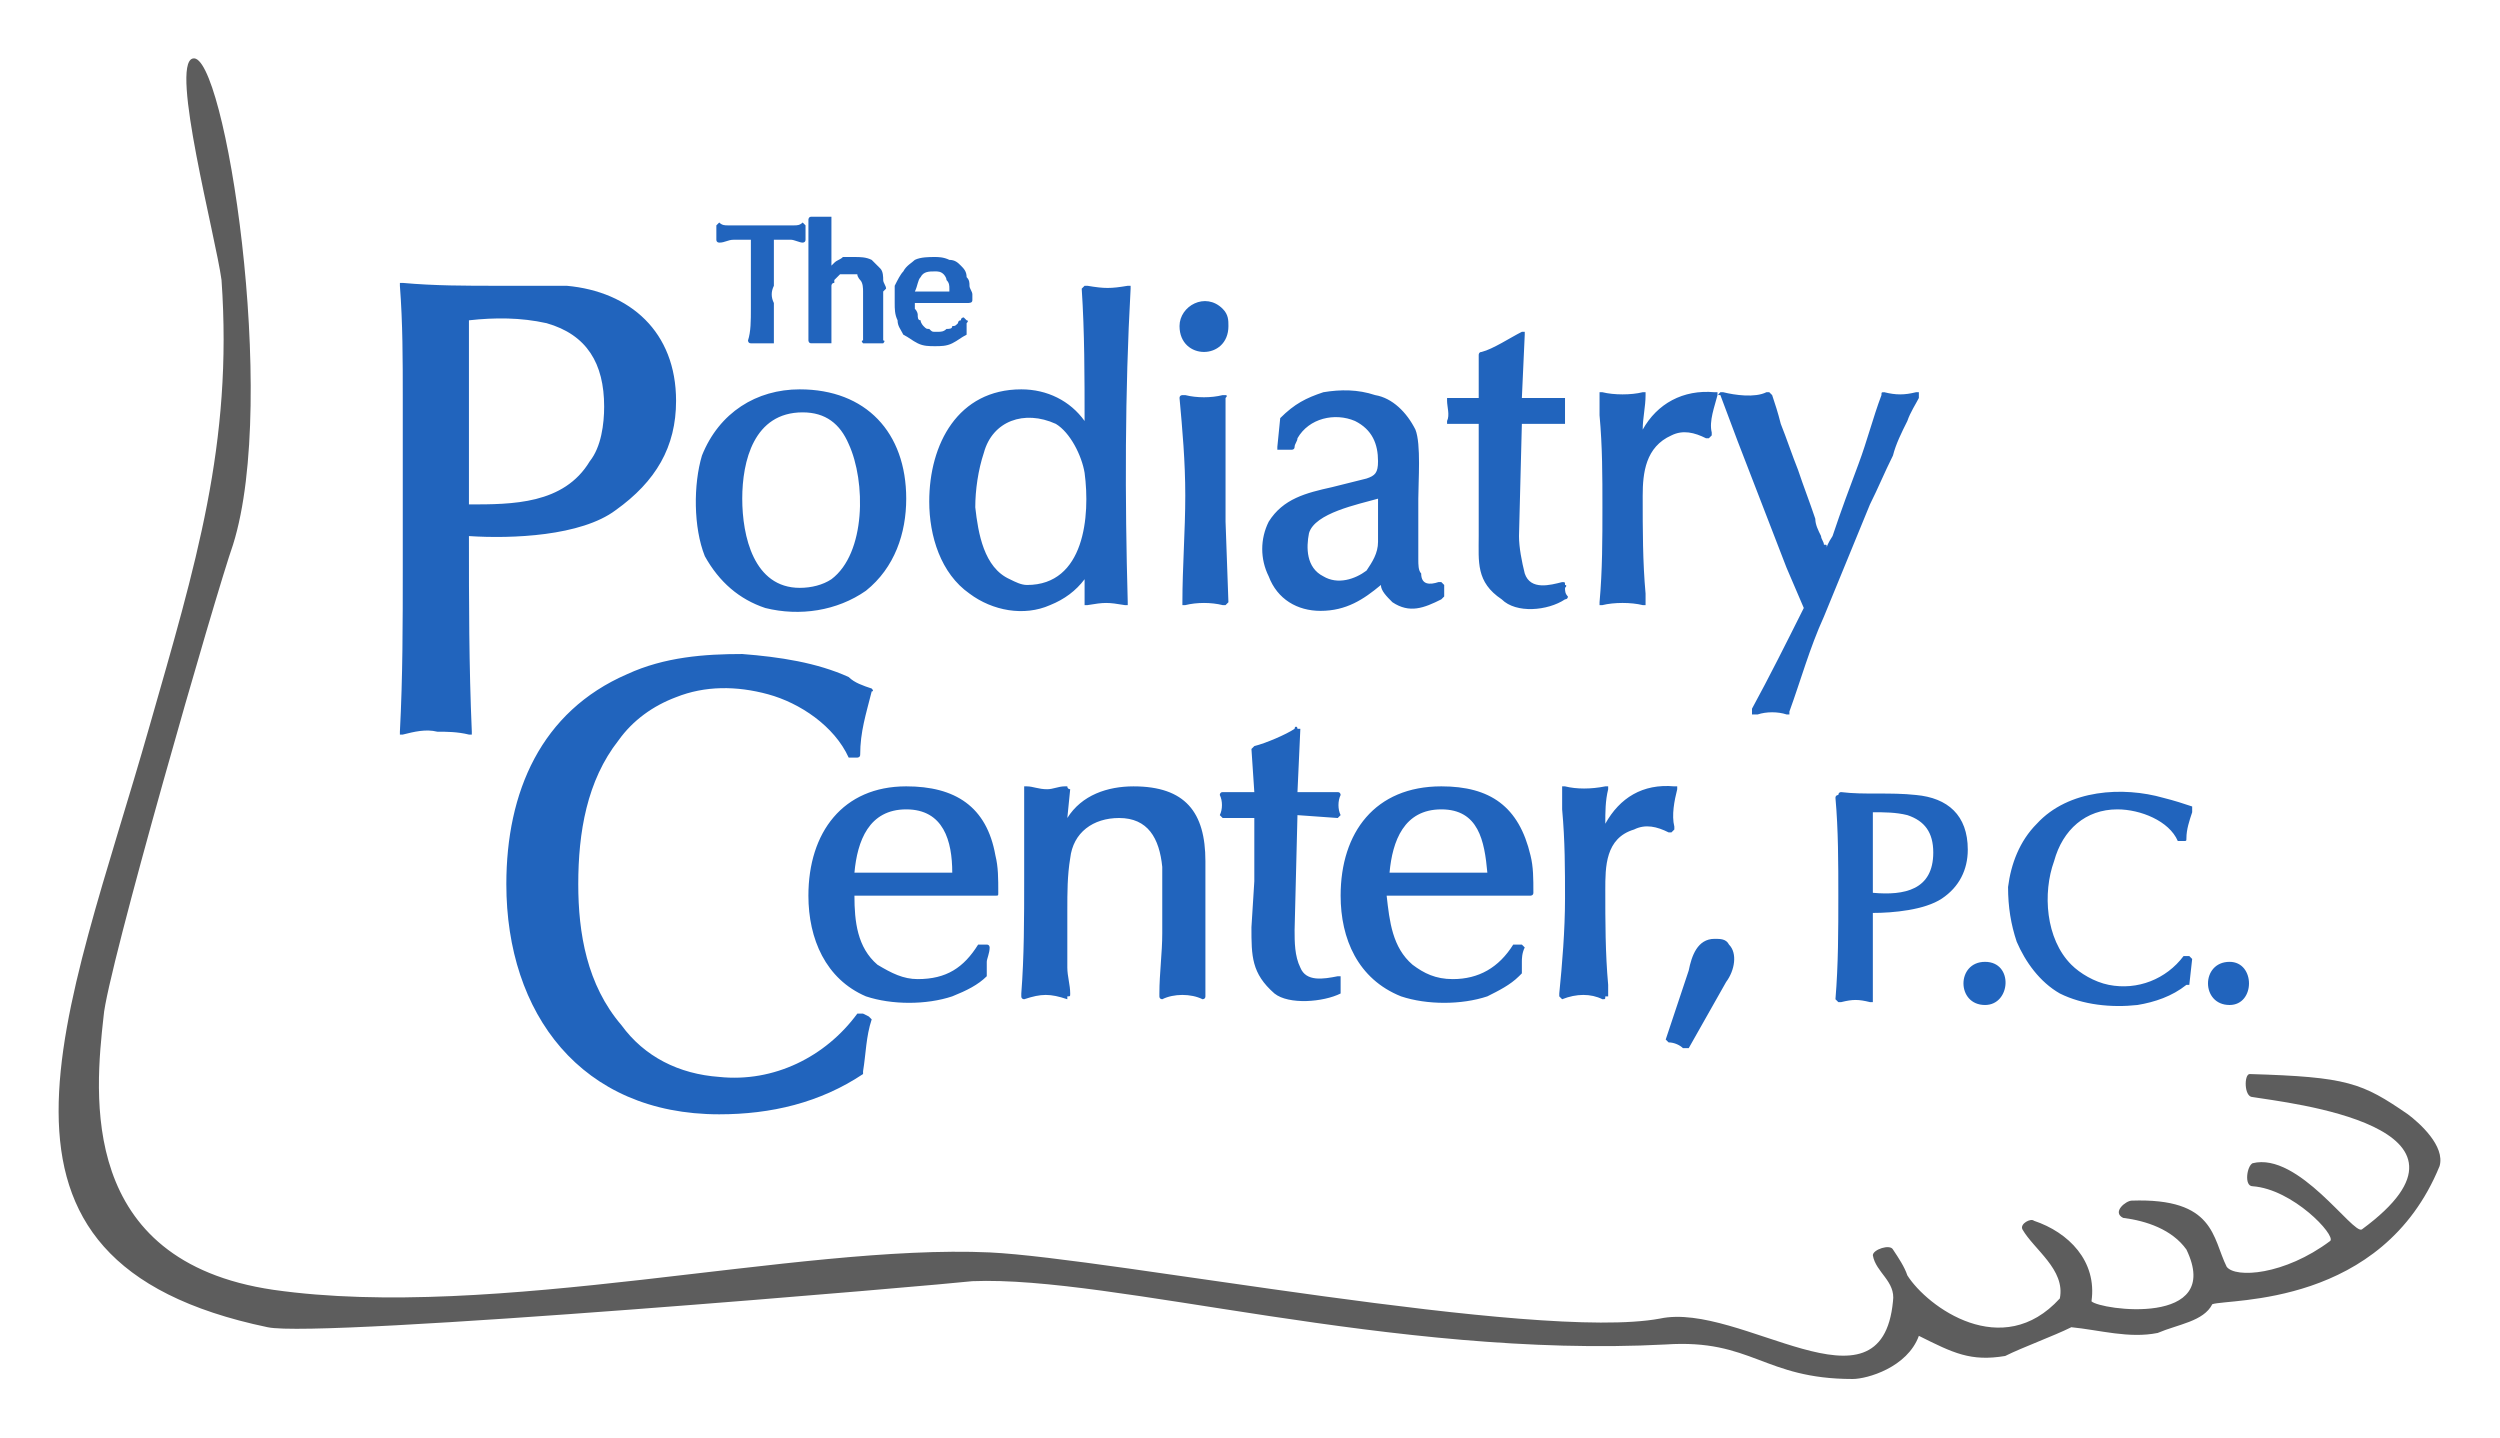
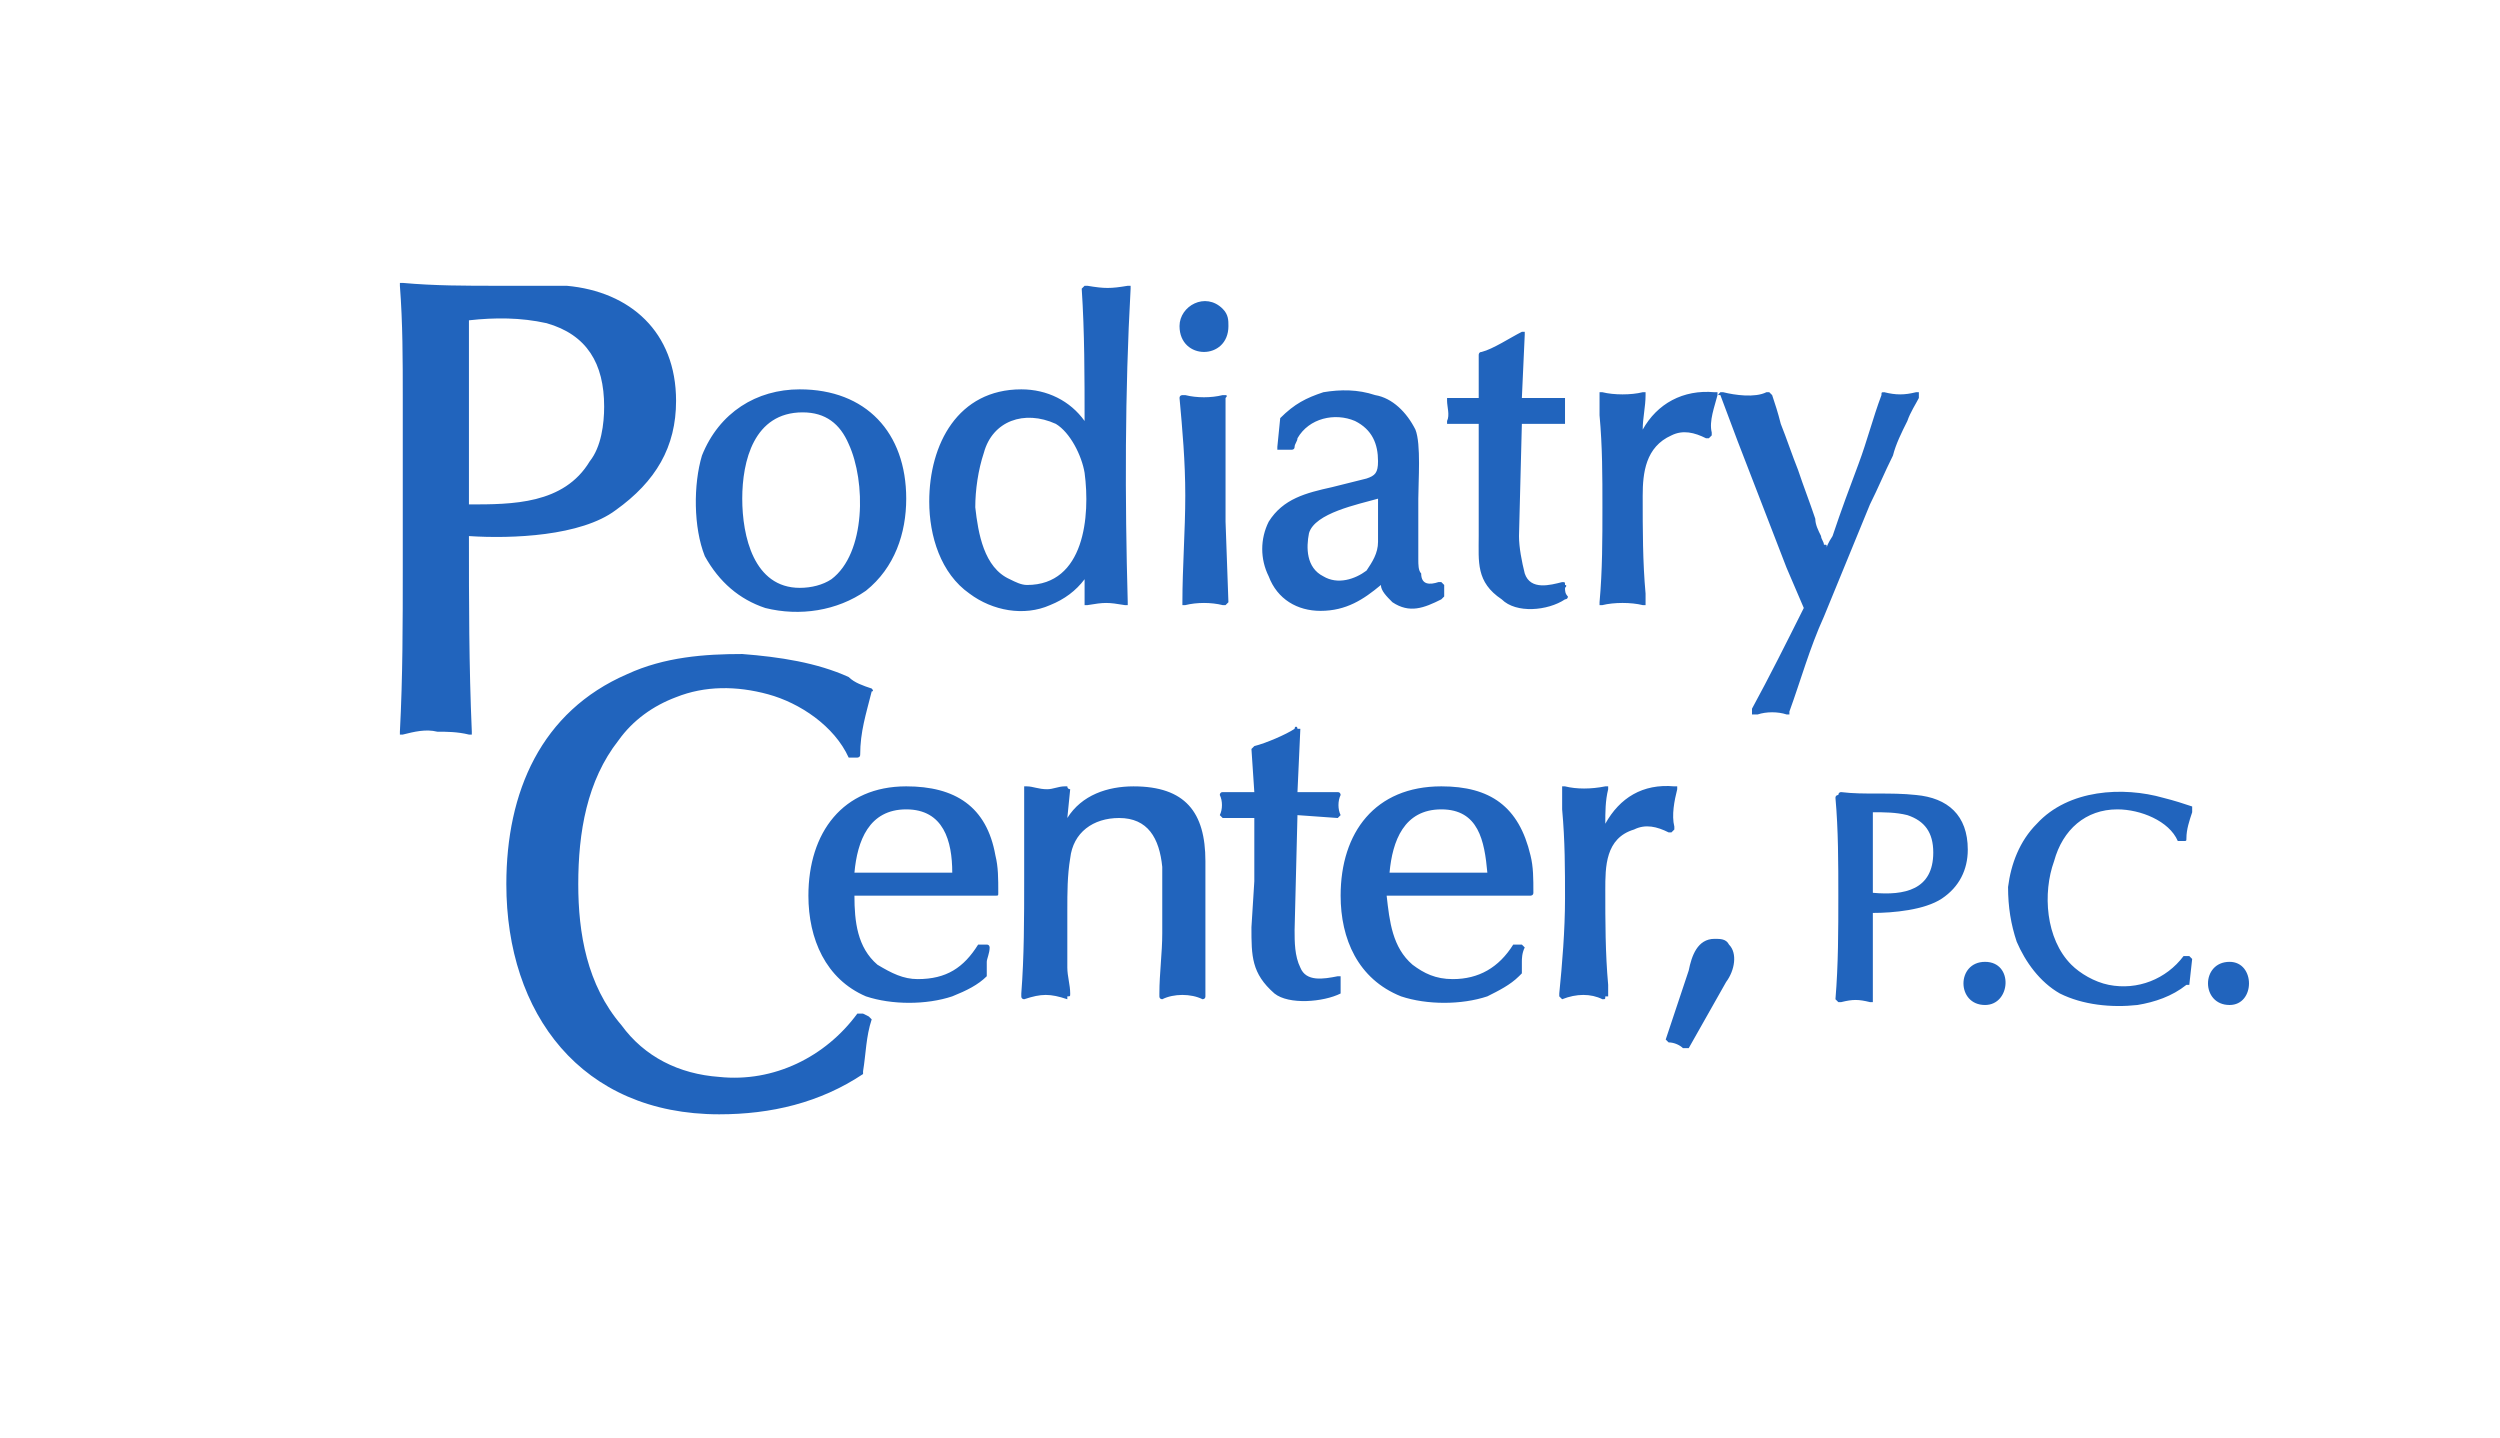
<svg xmlns="http://www.w3.org/2000/svg" xml:space="preserve" width="200px" height="115px" version="1.0" style="shape-rendering:geometricPrecision; text-rendering:geometricPrecision; image-rendering:optimizeQuality; fill-rule:evenodd; clip-rule:evenodd" viewBox="0 0 8.69 4.99">
  <defs>
    <style type="text/css">
   
    .fil2 {fill:none}
    .fil1 {fill:#2164BD}
    .fil0 {fill:#515151;fill-rule:nonzero;fill-opacity:0.929}
   
  </style>
  </defs>
  <g id="Layer_x0020_1">
    <g id="_1602680191824">
-       <path class="fil0" d="M6.58 4.52c0.01,-0.07 -0.06,-0.1 -0.07,-0.16 0,-0.02 0.06,-0.04 0.07,-0.02 0.02,0.03 0.04,0.06 0.05,0.09 0.07,0.11 0.33,0.3 0.53,0.08 0.02,-0.1 -0.09,-0.17 -0.13,-0.24 -0.01,-0.02 0.03,-0.04 0.04,-0.03 0.12,0.04 0.22,0.14 0.2,0.28 0.03,0.03 0.46,0.09 0.33,-0.18 -0.05,-0.07 -0.14,-0.1 -0.22,-0.11 -0.04,-0.02 0.01,-0.06 0.03,-0.06 0.29,-0.01 0.28,0.13 0.33,0.23 0.03,0.04 0.2,0.03 0.36,-0.09 0.02,-0.02 -0.13,-0.18 -0.27,-0.19 -0.03,0 -0.02,-0.07 0,-0.08 0.16,-0.04 0.35,0.25 0.38,0.23 0.49,-0.36 -0.26,-0.44 -0.38,-0.46 -0.03,0 -0.03,-0.08 -0.01,-0.08 0.34,0.01 0.39,0.03 0.55,0.14 0.04,0.03 0.13,0.11 0.11,0.18 -0.2,0.49 -0.73,0.46 -0.79,0.48 -0.03,0.06 -0.12,0.07 -0.19,0.1 -0.1,0.02 -0.2,-0.01 -0.3,-0.02 -0.06,0.03 -0.17,0.07 -0.23,0.1 -0.12,0.02 -0.18,-0.01 -0.3,-0.07 -0.04,0.11 -0.18,0.15 -0.23,0.15 -0.31,0 -0.35,-0.14 -0.65,-0.12 -0.95,0.05 -1.92,-0.24 -2.41,-0.22 -0.08,0.01 -2.27,0.2 -2.45,0.16 -1.1,-0.23 -0.7,-1.07 -0.41,-2.09 0.16,-0.56 0.29,-0.98 0.25,-1.55 -0.02,-0.15 -0.18,-0.75 -0.1,-0.77 0.11,-0.03 0.3,1.18 0.14,1.69 -0.06,0.17 -0.44,1.49 -0.45,1.64 -0.03,0.27 -0.09,0.85 0.59,0.95 0.77,0.11 1.82,-0.16 2.49,-0.13 0.42,0.02 1.9,0.31 2.33,0.23 0.28,-0.06 0.77,0.36 0.81,-0.06z" />
      <path class="fil1" d="M7.75 3.34c0.09,0 0.09,0.15 0,0.15 -0.1,0 -0.1,-0.15 0,-0.15zm-0.13 -0.52c-0.01,0.03 -0.02,0.06 -0.02,0.09 0,0.01 0,0.01 -0.01,0.01l-0.01 0c0,0 -0.01,0 -0.01,0 -0.03,-0.07 -0.13,-0.11 -0.21,-0.11 -0.11,0 -0.19,0.07 -0.22,0.18 -0.04,0.11 -0.03,0.27 0.06,0.36 0.03,0.03 0.08,0.06 0.13,0.07 0.1,0.02 0.2,-0.02 0.26,-0.1 0,0 0.01,0 0.01,0l0.01 0c0.01,0.01 0.01,0.01 0.01,0.01l-0.01 0.09c0,0 0,0 -0.01,0 -0.05,0.04 -0.11,0.06 -0.17,0.07 -0.09,0.01 -0.19,0 -0.27,-0.04 -0.07,-0.04 -0.12,-0.11 -0.15,-0.18 -0.02,-0.06 -0.03,-0.12 -0.03,-0.19 0.01,-0.08 0.04,-0.16 0.1,-0.22 0.11,-0.12 0.3,-0.13 0.44,-0.09 0.04,0.01 0.07,0.02 0.1,0.03 0,0 0,0.01 0,0.02zm-0.72 0.52c0.1,0 0.09,0.15 0,0.15 -0.1,0 -0.1,-0.15 0,-0.15zm-0.39 -0.17c0,0.1 0,0.2 0,0.3 0,0 0,0.01 0,0.01 0,0 0,0 -0.01,0 -0.04,-0.01 -0.06,-0.01 -0.1,0 -0.01,0 -0.01,0 -0.01,0 0,0 -0.01,-0.01 -0.01,-0.01 0.01,-0.12 0.01,-0.24 0.01,-0.36 0,-0.11 0,-0.23 -0.01,-0.34 0,-0.01 0.01,-0.01 0.01,-0.01 0,0 0,-0.01 0.01,-0.01 0.08,0.01 0.17,0 0.26,0.01 0.11,0.01 0.18,0.07 0.18,0.19 0,0.07 -0.03,0.13 -0.09,0.17 -0.06,0.04 -0.17,0.05 -0.24,0.05zm-0.64 0.2c0.01,-0.05 0.03,-0.11 0.09,-0.11 0.02,0 0.04,0 0.05,0.02 0.03,0.03 0.02,0.09 -0.01,0.13l-0.13 0.23c-0.01,0 -0.01,0 -0.02,0 -0.01,-0.01 -0.03,-0.02 -0.05,-0.02 0,0 0,0 -0.01,-0.01 0,0 0,0 0,0l0.08 -0.24zm-0.29 -0.51c0.05,-0.09 0.13,-0.14 0.24,-0.13 0,0 0.01,0 0.01,0 0,0 0,0.01 0,0.01 -0.01,0.04 -0.02,0.09 -0.01,0.13 0,0 0,0.01 0,0.01l-0.01 0.01c-0.01,0 -0.01,0 -0.01,0 -0.04,-0.02 -0.08,-0.03 -0.12,-0.01 -0.1,0.03 -0.1,0.13 -0.1,0.21 0,0.11 0,0.22 0.01,0.33 0,0.01 0,0.03 0,0.04 0,0 0,0 -0.01,0 0,0.01 0,0.01 -0.01,0.01 -0.04,-0.02 -0.09,-0.02 -0.14,0 0,0 0,0 -0.01,-0.01 0,0 0,0 0,-0.01 0.01,-0.1 0.02,-0.22 0.02,-0.33 0,-0.1 0,-0.2 -0.01,-0.31 0,-0.02 0,-0.05 0,-0.07 0,0 0,-0.01 0,-0.01 0,0 0.01,0 0.01,0 0.04,0.01 0.09,0.01 0.14,0 0,0 0,0 0.01,0 0,0.01 0,0.01 0,0.01 -0.01,0.04 -0.01,0.08 -0.01,0.12zm-0.76 0.25c0.01,0.09 0.02,0.18 0.09,0.24 0.04,0.03 0.08,0.05 0.14,0.05 0.09,0 0.16,-0.04 0.21,-0.12 0,0 0.01,0 0.01,0l0.02 0c0,0 0.01,0.01 0.01,0.01 -0.01,0.02 -0.01,0.04 -0.01,0.05 0,0.01 0,0.03 0,0.04 0,0 0,0 -0.01,0.01 -0.03,0.03 -0.07,0.05 -0.11,0.07 -0.09,0.03 -0.21,0.03 -0.3,0 -0.15,-0.06 -0.21,-0.2 -0.21,-0.35 0,-0.22 0.12,-0.38 0.35,-0.38 0.17,0 0.27,0.07 0.31,0.24 0.01,0.04 0.01,0.08 0.01,0.13 0,0.01 -0.01,0.01 -0.01,0.01l-0.5 0zm-0.46 -0.27l-0.11 0c0,0 0,0 0,0 -0.01,-0.01 -0.01,-0.01 -0.01,-0.01 0.01,-0.02 0.01,-0.05 0,-0.07 0,0 0,-0.01 0.01,-0.01 0,0 0,0 0,0l0.11 0 -0.01 -0.15c0,0 0.01,-0.01 0.01,-0.01 0.04,-0.01 0.11,-0.04 0.14,-0.06 0,-0.01 0.01,-0.01 0.01,0 0,0 0.01,0 0.01,0l-0.01 0.22 0.14 0c0,0 0,0 0,0 0.01,0 0.01,0.01 0.01,0.01 -0.01,0.02 -0.01,0.05 0,0.07 0,0 0,0 -0.01,0.01 0,0 0,0 0,0l-0.14 -0.01 -0.01 0.4c0,0.04 0,0.09 0.02,0.13 0.02,0.05 0.08,0.04 0.13,0.03 0,0 0.01,0 0.01,0 0,0.01 0,0.01 0,0.01 0,0.02 0,0.02 0,0.04 0,0 0,0.01 0,0.01 -0.06,0.03 -0.18,0.04 -0.23,0 -0.08,-0.07 -0.08,-0.13 -0.08,-0.23l0.01 -0.16 0 -0.22zm-0.65 0c0.05,-0.08 0.14,-0.11 0.23,-0.11 0.18,0 0.25,0.09 0.25,0.26 0,0.08 0,0.15 0,0.23 0,0.05 0,0.1 0,0.14 0,0.03 0,0.07 0,0.09 0,0.01 0,0.01 0,0.01 0,0.01 -0.01,0.01 -0.01,0.01 -0.04,-0.02 -0.1,-0.02 -0.14,0 0,0 -0.01,0 -0.01,-0.01 0,0 0,0 0,-0.01 0,-0.07 0.01,-0.14 0.01,-0.21 0,-0.08 0,-0.16 0,-0.23 -0.01,-0.1 -0.05,-0.17 -0.15,-0.17 -0.09,0 -0.16,0.05 -0.17,0.14 -0.01,0.06 -0.01,0.12 -0.01,0.18 0,0.07 0,0.13 0,0.2 0,0.03 0.01,0.06 0.01,0.09 0,0.01 0,0.01 -0.01,0.01 0,0.01 0,0.01 0,0.01 -0.06,-0.02 -0.09,-0.02 -0.15,0 0,0 -0.01,0 -0.01,-0.01 0,0 0,0 0,-0.01 0.01,-0.13 0.01,-0.26 0.01,-0.4l0 -0.31c0,0 0,0 0,-0.01 0,0 0,0 0.01,0 0.02,0 0.04,0.01 0.07,0.01 0.02,0 0.04,-0.01 0.06,-0.01 0.01,0 0.01,0 0.01,0 0,0.01 0.01,0.01 0.01,0.01l-0.01 0.1zm-0.74 0.27c0,0.09 0.01,0.18 0.08,0.24 0.05,0.03 0.09,0.05 0.14,0.05 0.1,0 0.16,-0.04 0.21,-0.12 0.01,0 0.01,0 0.02,0l0.01 0c0.01,0 0.01,0.01 0.01,0.01 0,0.02 -0.01,0.04 -0.01,0.05 0,0.01 0,0.03 0,0.04 0,0 0,0 0,0.01 -0.03,0.03 -0.07,0.05 -0.12,0.07 -0.09,0.03 -0.21,0.03 -0.3,0 -0.14,-0.06 -0.2,-0.2 -0.2,-0.35 0,-0.22 0.12,-0.38 0.34,-0.38 0.17,0 0.28,0.07 0.31,0.24 0.01,0.04 0.01,0.08 0.01,0.13 0,0.01 0,0.01 -0.01,0.01l-0.49 0zm0.06 -0.71c-0.02,0.08 -0.04,0.14 -0.04,0.22 0,0.01 -0.01,0.01 -0.01,0.01l-0.02 0c-0.01,0 -0.01,0 -0.01,0 -0.05,-0.11 -0.17,-0.19 -0.28,-0.22 -0.11,-0.03 -0.22,-0.03 -0.32,0.01 -0.08,0.03 -0.15,0.08 -0.2,0.15 -0.11,0.14 -0.14,0.32 -0.14,0.5 0,0.17 0.03,0.35 0.15,0.49 0.08,0.11 0.2,0.17 0.34,0.18 0.19,0.02 0.37,-0.07 0.48,-0.22 0.01,0 0.01,0 0.02,0l0.02 0.01c0,0 0.01,0.01 0.01,0.01 -0.02,0.06 -0.02,0.12 -0.03,0.18 0,0 0,0.01 0,0.01 -0.15,0.1 -0.32,0.14 -0.5,0.14 -0.48,0 -0.74,-0.35 -0.74,-0.8 0,-0.32 0.12,-0.6 0.42,-0.73 0.13,-0.06 0.27,-0.07 0.4,-0.07 0.13,0.01 0.26,0.03 0.37,0.08 0.02,0.02 0.05,0.03 0.08,0.04 0,0 0.01,0.01 0,0.01zm3.24 -0.29l-0.06 -0.14 -0.17 -0.44 -0.06 -0.16c-0.01,0 -0.01,0 0,-0.01 0,0 0,0 0.01,0 0.04,0.01 0.11,0.02 0.15,0 0.01,0 0.01,0 0.01,0 0,0 0.01,0.01 0.01,0.01 0.01,0.03 0.02,0.06 0.03,0.1 0.02,0.05 0.04,0.11 0.06,0.16 0.02,0.06 0.04,0.11 0.06,0.17 0,0.02 0.01,0.04 0.02,0.06 0,0.01 0.01,0.02 0.01,0.03 0.01,0 0.01,0 0.01,0.01 0,-0.01 0.02,-0.04 0.02,-0.04 0.03,-0.09 0.06,-0.17 0.09,-0.25 0.03,-0.08 0.05,-0.16 0.08,-0.24 0,-0.01 0,-0.01 0.01,-0.01 0.04,0.01 0.07,0.01 0.11,0 0,0 0.01,0 0.01,0 0,0.01 0,0.01 0,0.02 -0.01,0.02 -0.03,0.05 -0.04,0.08 -0.02,0.04 -0.04,0.08 -0.05,0.12 -0.03,0.06 -0.05,0.11 -0.08,0.17l-0.16 0.39c-0.05,0.11 -0.08,0.22 -0.12,0.33 0,0.01 0,0.01 0,0.01 0,0 -0.01,0 -0.01,0 -0.03,-0.01 -0.07,-0.01 -0.1,0 -0.01,0 -0.01,0 -0.02,0 0,-0.01 0,-0.01 0,-0.02 0.06,-0.11 0.12,-0.23 0.18,-0.35zm-0.56 -0.62c0.05,-0.09 0.14,-0.14 0.25,-0.13 0.01,0 0.01,0 0.01,0 0,0 0,0.01 0,0.01 -0.01,0.04 -0.03,0.09 -0.02,0.13 0,0.01 0,0.01 0,0.01l-0.01 0.01c-0.01,0 -0.01,0 -0.01,0 -0.04,-0.02 -0.08,-0.03 -0.12,-0.01 -0.09,0.04 -0.1,0.13 -0.1,0.21 0,0.12 0,0.23 0.01,0.34 0,0.01 0,0.02 0,0.03 0,0 0,0.01 0,0.01 -0.01,0 -0.01,0 -0.01,0 -0.04,-0.01 -0.1,-0.01 -0.14,0 0,0 -0.01,0 -0.01,0 0,0 0,-0.01 0,-0.01 0.01,-0.11 0.01,-0.22 0.01,-0.33 0,-0.11 0,-0.21 -0.01,-0.32 0,-0.02 0,-0.05 0,-0.07 0,0 0,-0.01 0,-0.01 0.01,0 0.01,0 0.01,0 0.04,0.01 0.1,0.01 0.14,0 0,0 0.01,0 0.01,0 0,0.01 0,0.01 0,0.01 0,0.04 -0.01,0.08 -0.01,0.12zm-0.57 -0.11l0 -0.15c0,0 0,-0.01 0.01,-0.01 0.04,-0.01 0.1,-0.05 0.14,-0.07 0,0 0,0 0.01,0 0,0.01 0,0.01 0,0.01l-0.01 0.22 0.14 0c0,0 0.01,0 0.01,0 0,0 0,0.01 0,0.01 0,0.02 0,0.05 0,0.07 0,0 0,0 0,0.01 0,0 -0.01,0 -0.01,0l-0.14 0 -0.01 0.39c0,0.04 0.01,0.09 0.02,0.13 0.02,0.06 0.09,0.04 0.13,0.03 0.01,0 0.01,0 0.01,0.01 0,0 0.01,0 0,0.01 0,0.01 0,0.02 0.01,0.03 0,0.01 -0.01,0.01 -0.01,0.01 -0.06,0.04 -0.17,0.05 -0.22,0 -0.09,-0.06 -0.08,-0.13 -0.08,-0.22l0 -0.17 0 -0.22c-0.01,0 -0.03,0 -0.04,0 -0.02,0 -0.04,0 -0.06,0 0,0 0,0 -0.01,0 0,0 0,-0.01 0,-0.01 0.01,-0.02 0,-0.05 0,-0.07 0,0 0,-0.01 0,-0.01 0.01,0 0.01,0 0.01,0l0.1 0zm-0.34 0.65c-0.06,0.05 -0.12,0.09 -0.21,0.09 -0.08,0 -0.15,-0.04 -0.18,-0.12 -0.03,-0.06 -0.03,-0.13 0,-0.19 0.05,-0.08 0.13,-0.1 0.22,-0.12l0.12 -0.03c0.03,-0.01 0.04,-0.02 0.04,-0.06 0,-0.06 -0.02,-0.11 -0.08,-0.14 -0.07,-0.03 -0.16,-0.01 -0.2,0.06 0,0.01 -0.01,0.02 -0.01,0.03 0,0.01 -0.01,0.01 -0.01,0.01l-0.04 0c0,0 0,0 -0.01,0 0,-0.01 0,-0.01 0,-0.01l0.01 -0.1c0,0 0,0 0,0 0.05,-0.05 0.09,-0.07 0.15,-0.09 0.06,-0.01 0.12,-0.01 0.18,0.01 0.06,0.01 0.11,0.06 0.14,0.12 0.02,0.05 0.01,0.18 0.01,0.24 0,0.04 0,0.09 0,0.13 0,0.02 0,0.05 0,0.08 0,0.02 0,0.04 0.01,0.05 0,0.04 0.03,0.04 0.06,0.03 0,0 0.01,0 0.01,0 0,0 0,0 0.01,0.01l0 0.04c0,0 -0.01,0.01 -0.01,0.01 -0.06,0.03 -0.11,0.05 -0.17,0.01 -0.02,-0.02 -0.04,-0.04 -0.04,-0.06zm-0.53 -0.9c0,0.12 -0.17,0.12 -0.17,0 0,-0.07 0.09,-0.12 0.15,-0.06 0.02,0.02 0.02,0.04 0.02,0.06zm-0.15 0.59c0,-0.12 -0.01,-0.23 -0.02,-0.34 0,-0.01 0.01,-0.01 0.01,-0.01 0,0 0,0 0.01,0 0.04,0.01 0.09,0.01 0.13,0 0.01,0 0.01,0 0.01,0 0,0 0.01,0 0,0.01 0,0.14 0,0.29 0,0.43l0.01 0.28c0,0 -0.01,0.01 -0.01,0.01 0,0 0,0 -0.01,0 -0.04,-0.01 -0.09,-0.01 -0.13,0 0,0 -0.01,0 -0.01,0 0,0 0,-0.01 0,-0.01 0,-0.12 0.01,-0.25 0.01,-0.37zm-0.35 -0.26c0,-0.15 0,-0.31 -0.01,-0.46 0,0 0,0 0.01,-0.01 0,0 0,0 0.01,0 0.06,0.01 0.08,0.01 0.14,0 0,0 0,0 0.01,0 0,0.01 0,0.01 0,0.01 -0.02,0.36 -0.02,0.73 -0.01,1.09 0,0 0,0.01 0,0.01 -0.01,0 -0.01,0 -0.01,0 -0.06,-0.01 -0.07,-0.01 -0.13,0 -0.01,0 -0.01,0 -0.01,0 0,0 0,-0.01 0,-0.01l0 -0.08c-0.03,0.04 -0.07,0.07 -0.12,0.09 -0.09,0.04 -0.2,0.02 -0.28,-0.04 -0.1,-0.07 -0.14,-0.2 -0.14,-0.32 0,-0.2 0.1,-0.39 0.32,-0.39 0.09,0 0.17,0.04 0.22,0.11zm-0.99 -0.11c0.23,0 0.37,0.15 0.37,0.38 0,0.12 -0.04,0.24 -0.14,0.32 -0.1,0.07 -0.23,0.09 -0.35,0.06 -0.09,-0.03 -0.16,-0.09 -0.21,-0.18 -0.04,-0.1 -0.04,-0.25 -0.01,-0.35 0.06,-0.15 0.19,-0.23 0.34,-0.23zm-1.15 0.51c0,0.23 0,0.45 0.01,0.68 0,0 0,0 0,0.01 0,0 -0.01,0 -0.01,0 -0.04,-0.01 -0.08,-0.01 -0.11,-0.01 -0.04,-0.01 -0.08,0 -0.12,0.01 0,0 -0.01,0 -0.01,0 0,0 0,-0.01 0,-0.01 0.01,-0.19 0.01,-0.38 0.01,-0.57 0,-0.2 0,-0.39 0,-0.59 0,-0.13 0,-0.26 -0.01,-0.39 0,0 0,-0.01 0,-0.01 0,0 0,0 0.01,0 0.11,0.01 0.22,0.01 0.33,0.01 0.08,0 0.16,0 0.24,0 0.22,0.02 0.38,0.16 0.38,0.4 0,0.16 -0.07,0.28 -0.21,0.38 -0.12,0.09 -0.36,0.1 -0.51,0.09zm4.88 0.96l0 0.28c0.11,0.01 0.21,-0.01 0.21,-0.14 0,-0.07 -0.03,-0.11 -0.09,-0.13 -0.04,-0.01 -0.08,-0.01 -0.12,-0.01zm-1.34 0.21c-0.01,-0.11 -0.03,-0.22 -0.16,-0.22 -0.13,0 -0.17,0.11 -0.18,0.22l0.34 0zm-1.86 0c0,-0.11 -0.03,-0.22 -0.16,-0.22 -0.13,0 -0.17,0.11 -0.18,0.22l0.34 0zm1.48 -1.3c-0.07,0.02 -0.22,0.05 -0.24,0.12 -0.01,0.05 -0.01,0.12 0.05,0.15 0.05,0.03 0.11,0.01 0.15,-0.02 0.02,-0.03 0.04,-0.06 0.04,-0.1l0 -0.15zm-1.22 0.3c0.2,0 0.22,-0.24 0.2,-0.39 -0.01,-0.06 -0.05,-0.14 -0.1,-0.17 -0.11,-0.05 -0.22,-0.01 -0.25,0.1 -0.02,0.06 -0.03,0.13 -0.03,0.19 0.01,0.09 0.03,0.21 0.12,0.25 0.02,0.01 0.04,0.02 0.06,0.02zm-0.78 -0.6c-0.17,0 -0.21,0.17 -0.21,0.3 0,0.13 0.04,0.31 0.2,0.31 0.04,0 0.08,-0.01 0.11,-0.03 0.12,-0.09 0.12,-0.34 0.06,-0.47 -0.03,-0.07 -0.08,-0.11 -0.16,-0.11zm-1.16 -0.32l0 0.64c0.15,0 0.33,0 0.42,-0.15 0.04,-0.05 0.05,-0.13 0.05,-0.19 0,-0.15 -0.06,-0.25 -0.2,-0.29 -0.09,-0.02 -0.18,-0.02 -0.27,-0.01z" />
-       <path class="fil1" d="M2.69 0.83c0,0.02 0,0.03 0,0.05 0,0.02 0,0.04 0,0.06 0,0.02 0,0.03 0,0.05 -0.01,0.02 -0.01,0.04 0,0.06 0,0.02 0,0.04 0,0.07 0,0.02 0,0.04 0,0.06 0,0 0,0.01 0,0.01 -0.01,0 -0.01,0 -0.01,0 -0.01,0 -0.02,0 -0.03,0 0,0 0,0 -0.01,0 0,0 -0.01,0 -0.01,0 -0.01,0 -0.01,0 -0.01,0 -0.01,0 -0.01,0 -0.01,0 -0.01,0 -0.01,-0.01 -0.01,-0.01 0.01,-0.03 0.01,-0.07 0.01,-0.11 0,-0.03 0,-0.07 0,-0.11 0,-0.03 0,-0.05 0,-0.08 0,-0.01 0,-0.03 0,-0.05 -0.02,0 -0.04,0 -0.06,0 -0.02,0 -0.03,0.01 -0.05,0.01 0,0 -0.01,0 -0.01,-0.01 0,0 0,0 0,-0.01 0,0 0,0 0,0 0,-0.01 0,-0.01 0,-0.01 0,-0.01 0,-0.01 0,-0.01 0,-0.01 0,-0.01 0,-0.01 0,0 0,-0.01 0,-0.01 0,0 0.01,-0.01 0.01,-0.01 0.01,0.01 0.02,0.01 0.03,0.01 0.01,0 0.03,0 0.04,0 0.01,0 0.03,0 0.04,0 0.01,0 0.02,0 0.04,0 0.01,0 0.02,0 0.04,0 0.01,0 0.02,0 0.03,0 0.02,0 0.03,0 0.04,0 0.01,0 0.02,0 0.03,-0.01 0,0 0.01,0.01 0.01,0.01 0,0 0,0.01 0,0.01 0,0 0,0 0,0.01 0,0 0,0 0,0.01 0,0 0,0 0,0.01 0,0 0,0 0,0 0,0.01 0,0.01 0,0.01 0,0.01 -0.01,0.01 -0.01,0.01 -0.01,0 -0.03,-0.01 -0.04,-0.01 -0.02,0 -0.04,0 -0.06,0zm0.2 0.09c0,0 0.01,-0.01 0.01,-0.01 0.01,-0.01 0.02,-0.01 0.03,-0.02 0.01,0 0.03,0 0.04,0 0.02,0 0.04,0 0.06,0.01 0.01,0.01 0.02,0.02 0.03,0.03 0.01,0.01 0.01,0.03 0.01,0.04 0,0.01 0.01,0.02 0.01,0.03 0,0 -0.01,0.01 -0.01,0.01 0,0.01 0,0.01 0,0.02 0,0.01 0,0.02 0,0.03 0,0.01 0,0.01 0,0.02 0,0.01 0,0.02 0,0.03 0,0 0,0.01 0,0.01 0,0.01 0,0.01 0,0.01 0,0.01 0,0.02 0,0.02 0,0.01 0,0.01 0,0.02 0,0 0,0.01 0,0.01 0.01,0 0,0.01 0,0.01 0,0 -0.01,0 -0.01,0 0,0 -0.01,0 -0.01,0 0,0 -0.01,0 -0.01,0 -0.01,0 -0.01,0 -0.02,0 0,0 -0.01,0 -0.01,0 0,0 -0.01,0 -0.01,0 0,0 -0.01,-0.01 0,-0.01 0,-0.01 0,-0.03 0,-0.04 0,-0.02 0,-0.03 0,-0.05 0,-0.01 0,-0.02 0,-0.03 0,0 0,-0.01 0,-0.01 0,-0.02 0,-0.03 0,-0.04 0,-0.01 0,-0.03 -0.01,-0.04 0,0 -0.01,-0.01 -0.01,-0.02 -0.01,0 -0.02,0 -0.03,0 -0.01,0 -0.02,0 -0.03,0 -0.01,0.01 -0.01,0.01 -0.02,0.02 0,0 0,0 0,0.01 -0.01,0 -0.01,0.01 -0.01,0.01 0,0.01 0,0.01 0,0.02 0,0.01 0,0.02 0,0.03 0,0.02 0,0.03 0,0.05 0,0.01 0,0.03 0,0.04 0,0.01 0,0.02 0,0.03 0,0 0,0.01 0,0.02 0,0 0,0.01 0,0.01 -0.01,0 -0.01,0 -0.01,0 -0.01,0 -0.01,0 -0.01,0 -0.01,0 -0.01,0 -0.02,0 0,0 -0.01,0 -0.01,0 -0.01,0 -0.01,0 -0.01,0 -0.01,0 -0.01,0 -0.01,0 -0.01,0 -0.01,-0.01 -0.01,-0.01 0,-0.02 0,-0.05 0,-0.07 0,-0.03 0,-0.05 0,-0.08l0 -0.12c0,-0.02 0,-0.03 0,-0.05 0,-0.01 0,-0.02 0,-0.04 0,-0.01 0,-0.02 0,-0.03 0,-0.01 0,-0.02 0,-0.03 0,0 0,-0.01 0.01,-0.01 0,0 0,0 0.01,0 0,0 0,0 0.01,0 0,0 0.01,0 0.01,0 0.01,0 0.01,0 0.02,0 0,0 0,0 0.01,0 0,0 0.01,0 0.01,0 0,0 0,0.01 0,0.01 0,0 0,0.01 0,0.01 0,0.01 0,0.01 0,0.02 0,0.01 0,0.01 0,0.02 0,0 0,0.01 0,0.01 0,0.01 0,0.02 0,0.03 0,0.01 0,0.02 0,0.02 0,0.01 0,0.01 0,0.02 0,0 0,0.01 0,0.01l0 0.02zm0.29 0.13c0,0.01 0,0.01 0,0.01 0,0 0,0.01 0,0.01 0.01,0.01 0.01,0.02 0.01,0.02 0,0.01 0,0.02 0.01,0.02 0,0.01 0.01,0.02 0.01,0.02 0.01,0.01 0.01,0.01 0.02,0.01 0.01,0.01 0.01,0.01 0.02,0.01 0,0 0.01,0 0.01,0 0.01,0 0.02,0 0.03,-0.01 0.01,0 0.02,0 0.02,-0.01 0.01,0 0.01,0 0.02,-0.01 0,0 0,-0.01 0.01,-0.01 0,-0.01 0.01,-0.01 0.01,-0.01l0.01 0.01c0,0 0.01,0 0,0.01 0,0.01 0,0.01 0,0.02 0,0 0,0.01 0,0.01 0,0.01 0,0.01 0,0.01 -0.02,0.01 -0.03,0.02 -0.05,0.03 -0.02,0.01 -0.04,0.01 -0.06,0.01 -0.02,0 -0.04,0 -0.06,-0.01 -0.02,-0.01 -0.03,-0.02 -0.05,-0.03 -0.01,-0.02 -0.02,-0.03 -0.02,-0.05 -0.01,-0.02 -0.01,-0.04 -0.01,-0.06 0,-0.02 0,-0.04 0,-0.06 0.01,-0.02 0.02,-0.04 0.03,-0.05 0.01,-0.02 0.03,-0.03 0.04,-0.04 0.02,-0.01 0.05,-0.01 0.07,-0.01 0.01,0 0.03,0 0.05,0.01 0.02,0 0.03,0.01 0.04,0.02 0.01,0.01 0.02,0.02 0.02,0.04 0.01,0.01 0.01,0.02 0.01,0.03 0,0.01 0.01,0.02 0.01,0.03 0,0.01 0,0.02 0,0.02 0,0.01 -0.01,0.01 -0.02,0.01l-0.18 0zm0.12 -0.04c0,-0.01 0,-0.01 0,-0.01 0,-0.01 0,-0.02 -0.01,-0.03 0,-0.01 -0.01,-0.02 -0.01,-0.02 -0.01,-0.01 -0.02,-0.01 -0.03,-0.01 -0.02,0 -0.04,0 -0.05,0.02 -0.01,0.01 -0.01,0.03 -0.02,0.05l0.12 0z" />
    </g>
-     <rect class="fil2" width="8.69" height="4.99" />
  </g>
</svg>